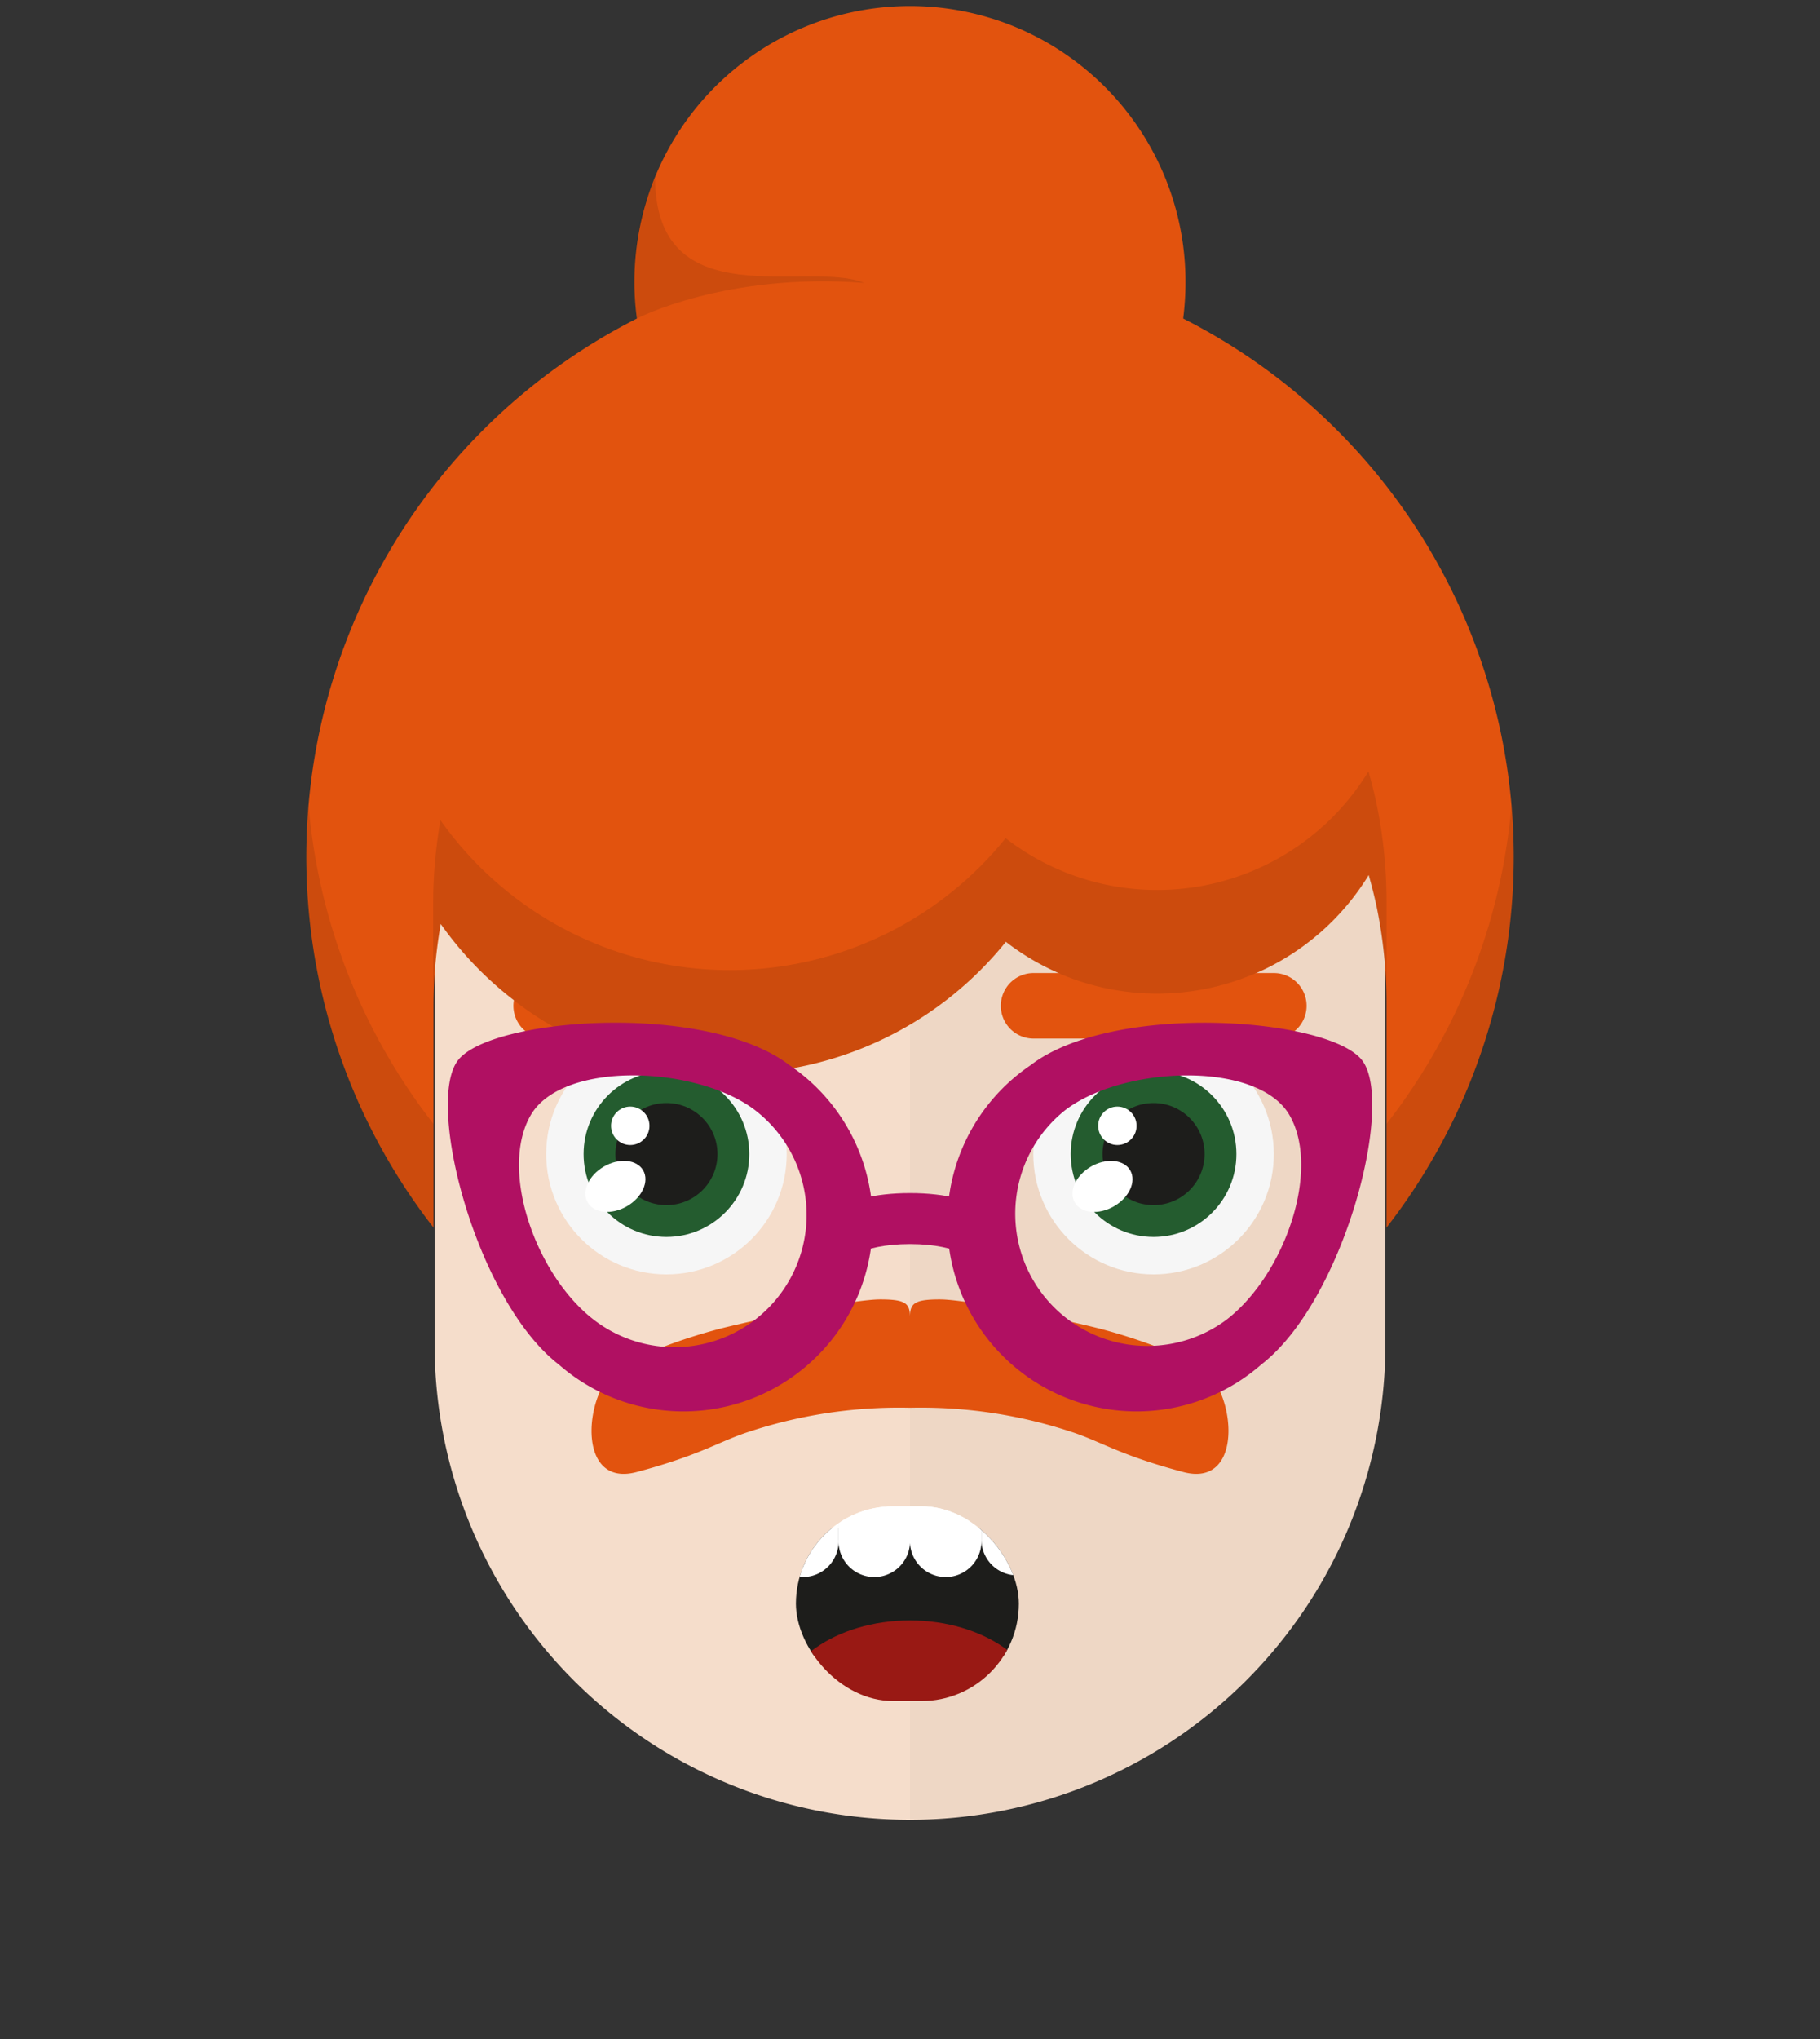
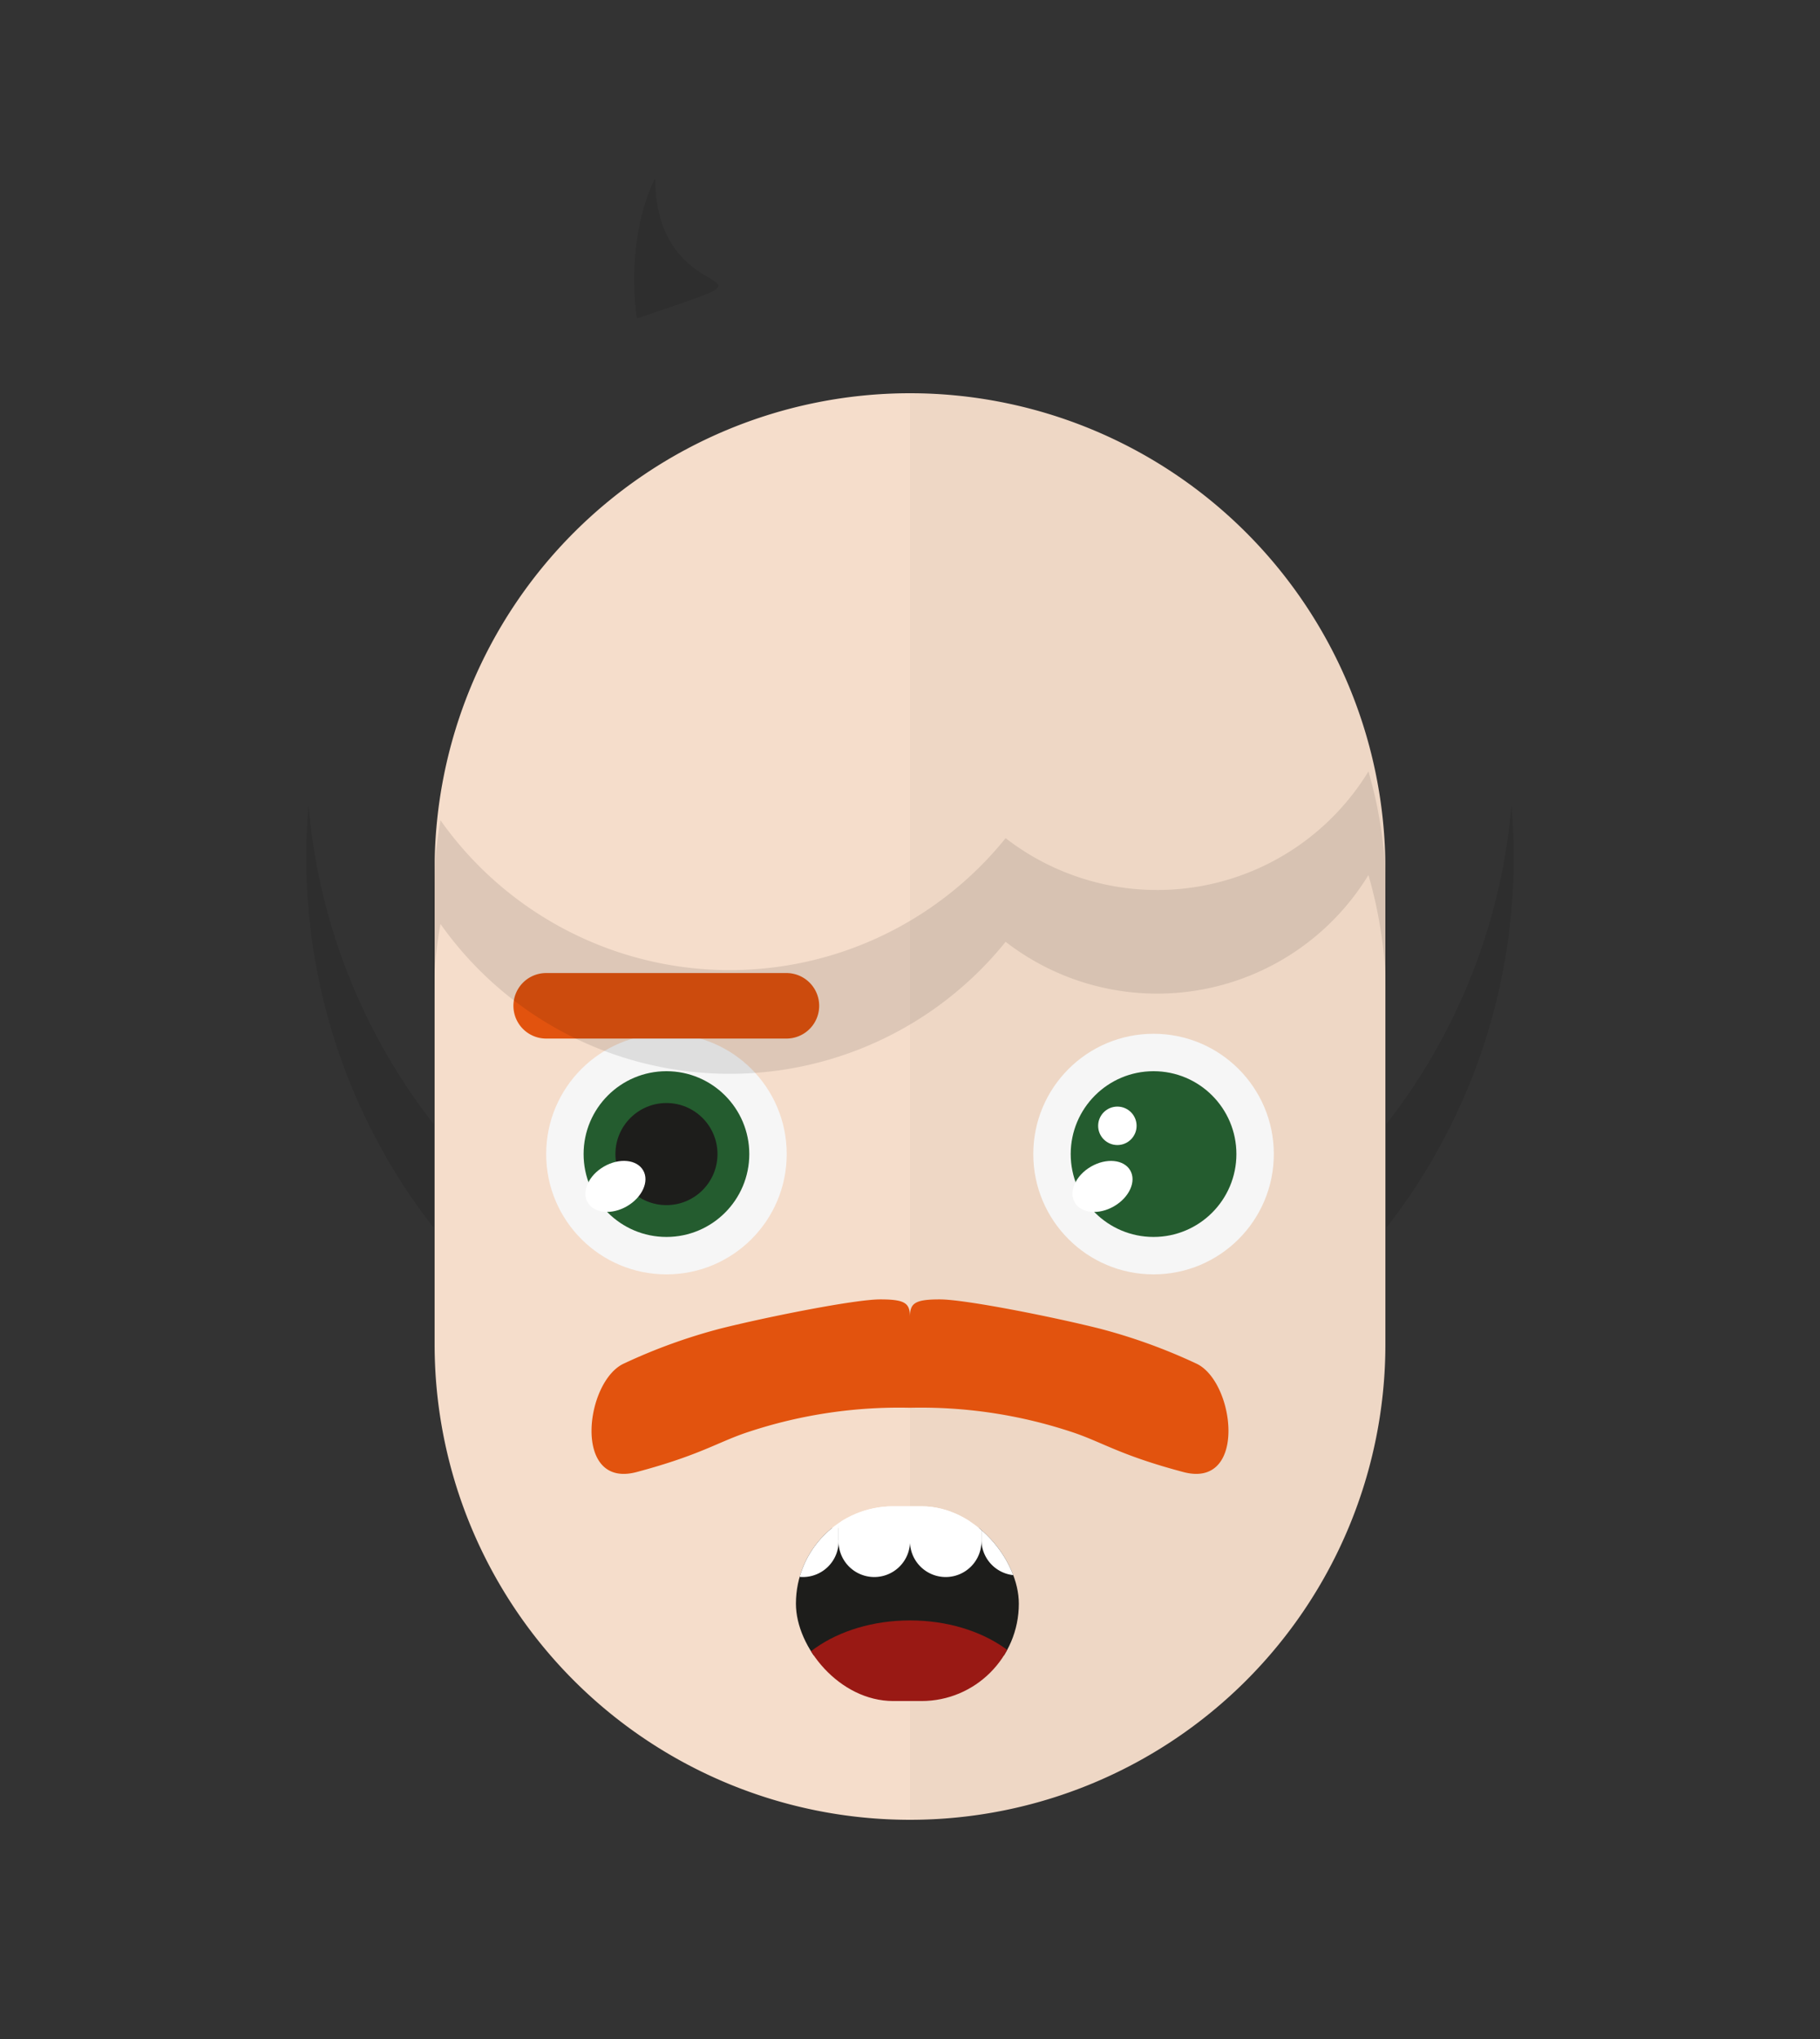
<svg xmlns="http://www.w3.org/2000/svg" id="svgBuilder" class="avatar-frame p-2 p-md-5 bg-white " viewBox="0 0 250 280" style="opacity: 1;">
  <rect x="0" y="0" width="250" height="280" fill="#333333" stroke="none" />
  <defs>
    <clipPath id="b9b980b5-38c2-4c2c-b5a3-0250ab56908c" transform="translate(-59.5 -53.5)">
      <rect width="250" height="250" style="fill: none" />
    </clipPath>
  </defs>
  <g id="ae1cd98a-2feb-47b9-a86d-6e1f11f5716f" data-name="SKIN" style="transform: translate(59.7px, 54px);">
    <g style="clip-path: url(#b9b980b5-38c2-4c2c-b5a3-0250ab56908c)">
      <g>
        <path class="first-color" d="M124.8,53.5a65.32,65.32,0,0,0-65.3,65.3v65.3a65.3,65.3,0,1,0,130.6,0V118.8A65.32,65.32,0,0,0,124.8,53.5Z" transform="translate(-59.5 -53.5)" style="fill: rgb(245, 221, 203);" />
        <path d="M124.8,53.5v196a65.32,65.32,0,0,0,65.3-65.3V118.9A65.34,65.34,0,0,0,124.8,53.5Z" transform="translate(-59.5 -53.5)" style="fill: #010202;opacity: 0.03;isolation: isolate" />
      </g>
    </g>
  </g>
  <g id="b3d91a24-c1b7-485a-a4e1-d5faf373098b" data-name="EYES" style="transform: translate(70.525px, 133.62px);">
    <g id="f7f9d39f-bead-420e-ad28-a984a0b9e141" data-name="Calque 1">
      <circle cx="87.93" cy="24.86" r="16.52" style="fill:#f6f6f6" />
      <circle cx="87.93" cy="24.86" r="11.38" style="fill:#245c2f" class="first-color" />
-       <circle cx="87.93" cy="24.86" r="7.01" style="fill:#1d1d1b" />
      <ellipse cx="80.92" cy="29.3" rx="4.4" ry="3.15" transform="translate(-3.81 44.39) rotate(-30)" style="fill:#fff" />
      <circle cx="82.96" cy="20.98" r="2.64" style="fill:#fff" />
      <circle cx="21.02" cy="24.86" r="16.52" style="fill:#f6f6f6" />
      <circle cx="21.02" cy="24.86" r="11.38" style="fill:#245c2f" class="first-color" />
      <circle cx="21.02" cy="24.86" r="7.01" style="fill:#1d1d1b" />
      <ellipse cx="14.01" cy="29.3" rx="4.4" ry="3.15" transform="translate(-12.77 10.93) rotate(-30)" style="fill:#fff" />
-       <circle cx="16.05" cy="20.98" r="2.64" style="fill:#fff" />
      <path d="M37.54,9H4.5a4.5,4.5,0,0,1,0-9h33a4.5,4.5,0,0,1,0,9Z" style="fill: rgb(226, 83, 14);" class="color-eyebrows" />
-       <path d="M104.45,9h-33a4.5,4.5,0,0,1,0-9h33a4.5,4.5,0,0,1,0,9Z" style="fill: rgb(226, 83, 14);" class="color-eyebrows" />
    </g>
  </g>
  <defs>
    <clipPath id="a4373d02-a785-493c-95e8-79c3be8453c9" transform="translate(23.56 6.85)">
      <rect id="f639d239-0f66-4df2-8aef-1b0b98b9c881" data-name="SVGID" width="30.62" height="26.74" rx="13.37" style="fill:none" />
    </clipPath>
  </defs>
  <g id="fbaad240-2624-42dc-87a8-7da2bf3ef3e3" data-name="MOUTH" style="transform: translate(85.77px, 200px);">
    <g id="e482b16a-41c3-483b-8769-48966bdf99f5" data-name="Calque 1" style="transform: translateY(-3px);">
      <g style="clip-path:url(#a4373d02-a785-493c-95e8-79c3be8453c9)">
        <rect x="11.16" y="9.85" width="56.13" height="17.48" rx="8.74" style="fill:#1d1d1b" />
        <path d="M-18.66-5.23a4.9,4.9,0,0,0-4.9,4.91v4.9a4.9,4.9,0,0,0,4.9,4.91,4.91,4.91,0,0,0,4.91-4.91V-.32A4.91,4.91,0,0,0-18.66-5.23Z" transform="translate(23.56 6.85)" style="fill:#fff" />
        <path d="M50-5.23a4.91,4.91,0,0,0-4.9,4.91v4.9a4.91,4.91,0,1,0,9.81,0V-.32A4.91,4.91,0,0,0,50-5.23Z" transform="translate(23.56 6.85)" style="fill:#fff" />
        <path d="M-8.85-5.23a4.9,4.9,0,0,0-4.9,4.91v4.9a4.9,4.9,0,0,0,4.9,4.91,4.9,4.9,0,0,0,4.9-4.91V-.32A4.9,4.9,0,0,0-8.85-5.23Z" transform="translate(23.56 6.85)" style="fill:#fff" />
        <path d="M1-5.23A4.91,4.91,0,0,0-3.95-.32v4.9a4.91,4.91,0,1,0,9.81,0V-.32A4.9,4.9,0,0,0,1-5.23Z" transform="translate(23.56 6.85)" style="fill:#fff" />
        <path d="M10.76-5.23A4.91,4.91,0,0,0,5.86-.32v4.9a4.91,4.91,0,1,0,9.81,0V-.32A4.91,4.91,0,0,0,10.76-5.23Z" transform="translate(23.56 6.85)" style="fill:#fff" />
        <path d="M20.57-5.23a4.9,4.9,0,0,0-4.9,4.91v4.9a4.91,4.91,0,1,0,9.81,0V-.32A4.91,4.91,0,0,0,20.57-5.23Z" transform="translate(23.56 6.85)" style="fill:#fff" />
        <path d="M30.38-5.23a4.9,4.9,0,0,0-4.9,4.91v4.9a4.9,4.9,0,1,0,9.8,0V-.32A4.9,4.9,0,0,0,30.38-5.23Z" transform="translate(23.56 6.85)" style="fill:#fff" />
        <path d="M40.19-5.23A4.91,4.91,0,0,0,35.28-.32v4.9a4.91,4.91,0,1,0,9.81,0V-.32A4.91,4.91,0,0,0,40.19-5.23Z" transform="translate(23.56 6.85)" style="fill:#fff" />
        <rect x="9.81" width="58.84" height="8.98" style="fill:#fff" />
        <ellipse cx="39.23" cy="35.39" rx="18.34" ry="12.87" style="fill:#991914" />
      </g>
    </g>
  </g>
  <g id="fb43c6e8-cd69-4f06-812e-c2909210581c" data-name="Calque 2" style="transform: translate(42.075px, 1px);">
    <g id="f367e9b3-0c96-4ca2-87e7-fc6d1a4712b7" data-name="Calque 1">
-       <path d="M148.38,167.57A82.89,82.89,0,0,0,120.45,42.74a39.37,39.37,0,0,0,.32-4.89,37.85,37.85,0,1,0-75.36,4.89A82.89,82.89,0,0,0,17.47,167.57V137a65.79,65.79,0,0,1,1-11.12,48.66,48.66,0,0,0,77.63,2.45,34,34,0,0,0,49.84-9.17c.43,1.53.83,3.08,1.15,4.65A65.86,65.86,0,0,1,148.38,137h0Z" class="first-color" style="fill: rgb(226, 83, 14);" />
      <path d="M148.38,153.34v14.23a82.53,82.53,0,0,0,17.47-50.88c0-2.38-.11-4.73-.31-7.06A82.53,82.53,0,0,1,148.38,153.34Z" style="fill:#000000; opacity: 0.1;" />
      <path d="M0,116.69a82.53,82.53,0,0,0,17.47,50.88V153.34A82.53,82.53,0,0,1,.31,109.63C.11,112,0,114.31,0,116.69Z" style="fill:#000000; opacity: 0.1;" />
      <path d="M148.38,122.77h0a66,66,0,0,0-1.33-13.2c-.32-1.57-.72-3.11-1.15-4.64a34,34,0,0,1-49.84,9.17,48.67,48.67,0,0,1-77.63-2.46,65.81,65.81,0,0,0-1,11.13V137a65.79,65.79,0,0,1,1-11.12,48.66,48.66,0,0,0,77.63,2.45,34,34,0,0,0,49.84-9.17c.43,1.53.83,3.08,1.15,4.65A65.86,65.86,0,0,1,148.38,137Z" style="fill:#000000; opacity: 0.1;" />
-       <path d="M45.41,42.74s12.17-6.36,31.22-4.89C69,34.65,48,42.74,47.91,23.46,43.63,32.23,45.41,42.74,45.41,42.74Z" style="fill:#000000; opacity: 0.1;" />
+       <path d="M45.41,42.74C69,34.65,48,42.74,47.91,23.46,43.63,32.23,45.41,42.74,45.41,42.74Z" style="fill:#000000; opacity: 0.1;" />
    </g>
  </g>
  <g id="f705069c-32ba-448d-874a-ce64af177d78" data-name="Calque 2" style="transform: translate(81.255px, 178.436px);">
    <g id="b90d9eb8-d275-4d6b-b531-9ffbe28c1506" data-name="Calque 1" style="transform: translateY(11px);">
      <path d="M83,8.78A76.92,76.92,0,0,0,69.75,4C63.28,2.38,51.31,0,47.84,0s-4.1.54-4.1,2.42C43.74.54,43.12,0,39.65,0S24.21,2.38,17.74,4A76.92,76.92,0,0,0,4.51,8.78c-5.4,2.36-7.19,17.29,1.68,14.93s11.24-4.18,15.48-5.55a65.83,65.83,0,0,1,22.07-3.28h0a65.89,65.89,0,0,1,22.08,3.28c4.24,1.37,6.61,3.2,15.48,5.55S88.37,11.14,83,8.78Z" style="fill: rgb(226, 83, 14);" class="first-color" />
    </g>
  </g>
  <defs>
    <clipPath id="ead38d5b-722f-4800-a973-cff3abc03f72" transform="translate(-61.51 -133.38)">
-       <rect id="beb9d244-aaf0-4c3c-b205-544414b40026" data-name="SVGID" width="250" height="250" style="fill:none" />
-     </clipPath>
+       </clipPath>
  </defs>
  <g style="clip-path: url(&quot;#ead38d5b-722f-4800-a973-cff3abc03f72&quot;); transform: translate(61.515px, 140.438px);">
    <g style="transform: translateY(-8px);">
      <path d="M134.28,166.37s-2.23-2.59-9.28-2.59-9.26,2.56-9.28,2.59l.09-.13-5.1-4.19c.59-.88,4.1-5.27,14.29-5.27s13.69,4.39,14.29,5.27l-5.1,4.19Z" transform="translate(-61.51 -133.38)" style="fill:#b01062" class="first-color" />
      <path d="M62.91,138.54c-4.55,5.88,2.5,33,13.84,41.78a26,26,0,1,0,31.72-41.08C97.13,130.48,67.46,132.65,62.91,138.54ZM107,170.88a18.15,18.15,0,0,1-25.47,3.27c-7.94-6.13-13-20.5-8.64-28.06s22.9-6.81,30.84-.68A18.15,18.15,0,0,1,107,170.88Z" transform="translate(-61.51 -133.38)" style="fill:#b01062" class="first-color" />
      <path d="M141.53,139.24a26,26,0,1,0,31.72,41.08c11.34-8.76,18.39-35.9,13.84-41.78S152.87,130.48,141.53,139.24Zm4.76,6.17c7.94-6.13,26.5-6.87,30.84.68s-.7,21.93-8.64,28.06a18.16,18.16,0,0,1-22.2-28.74Z" transform="translate(-61.51 -133.38)" style="fill:#b01062" class="first-color" />
    </g>
  </g>
</svg>